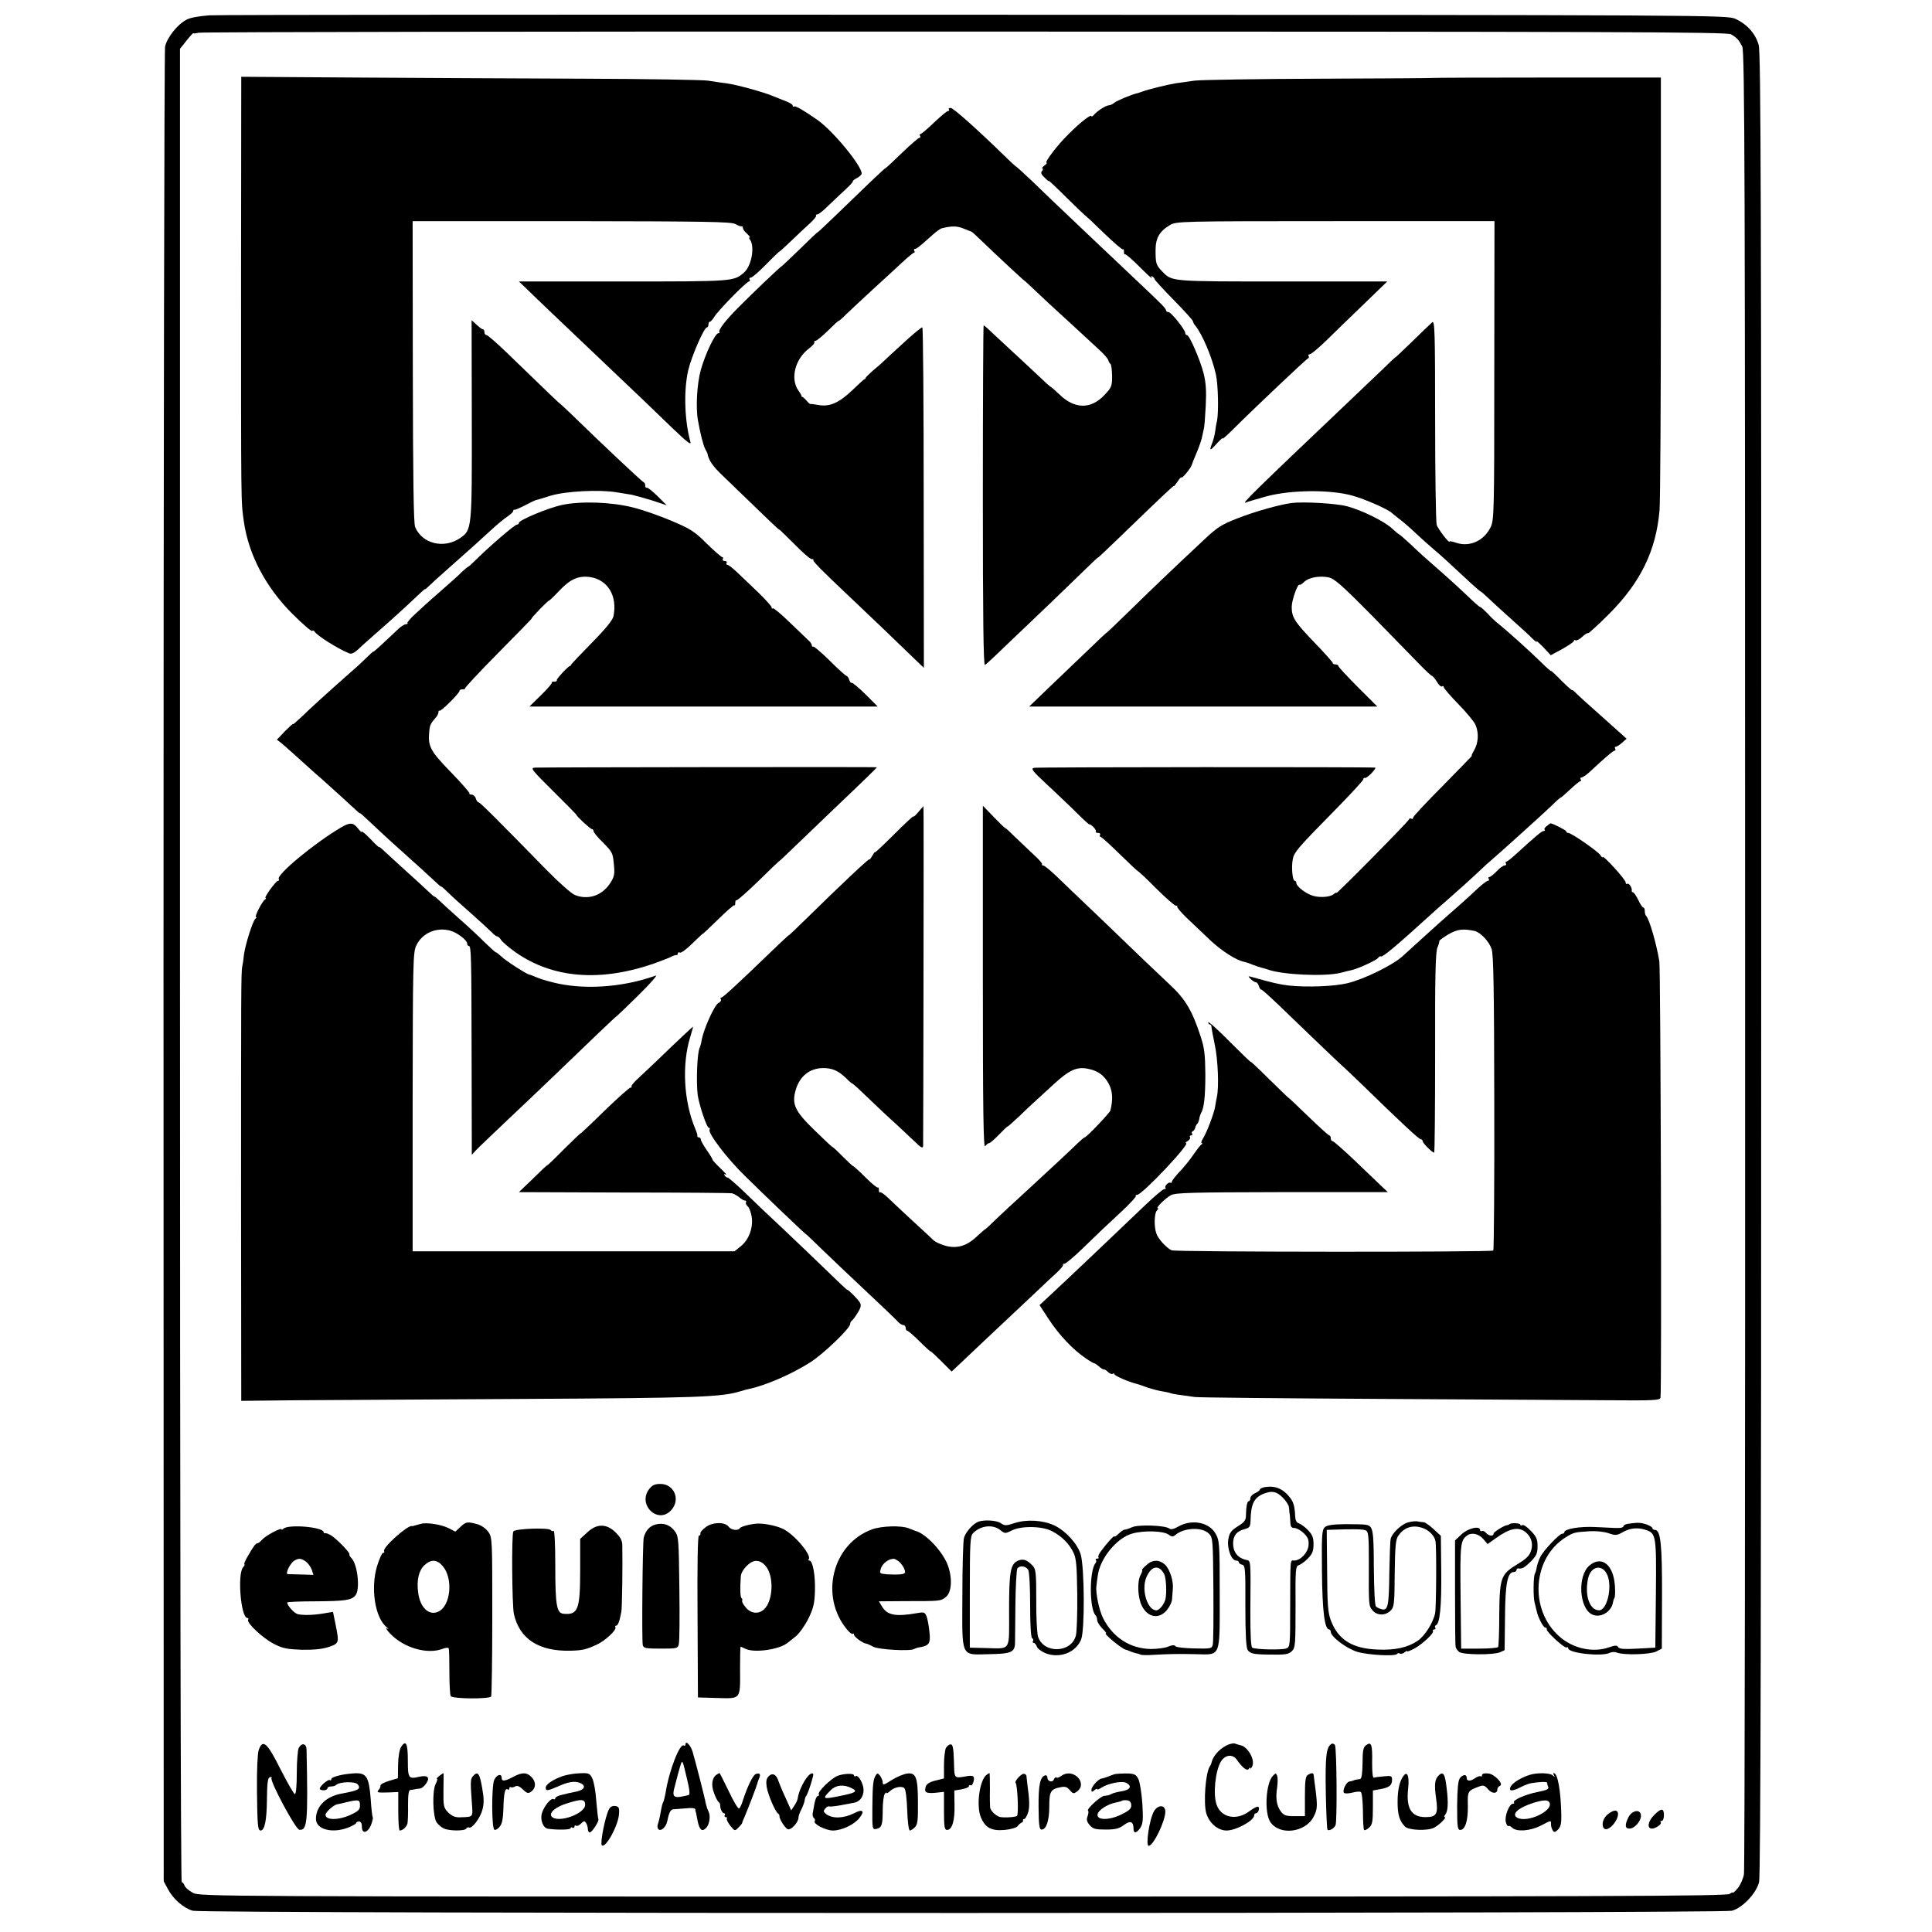
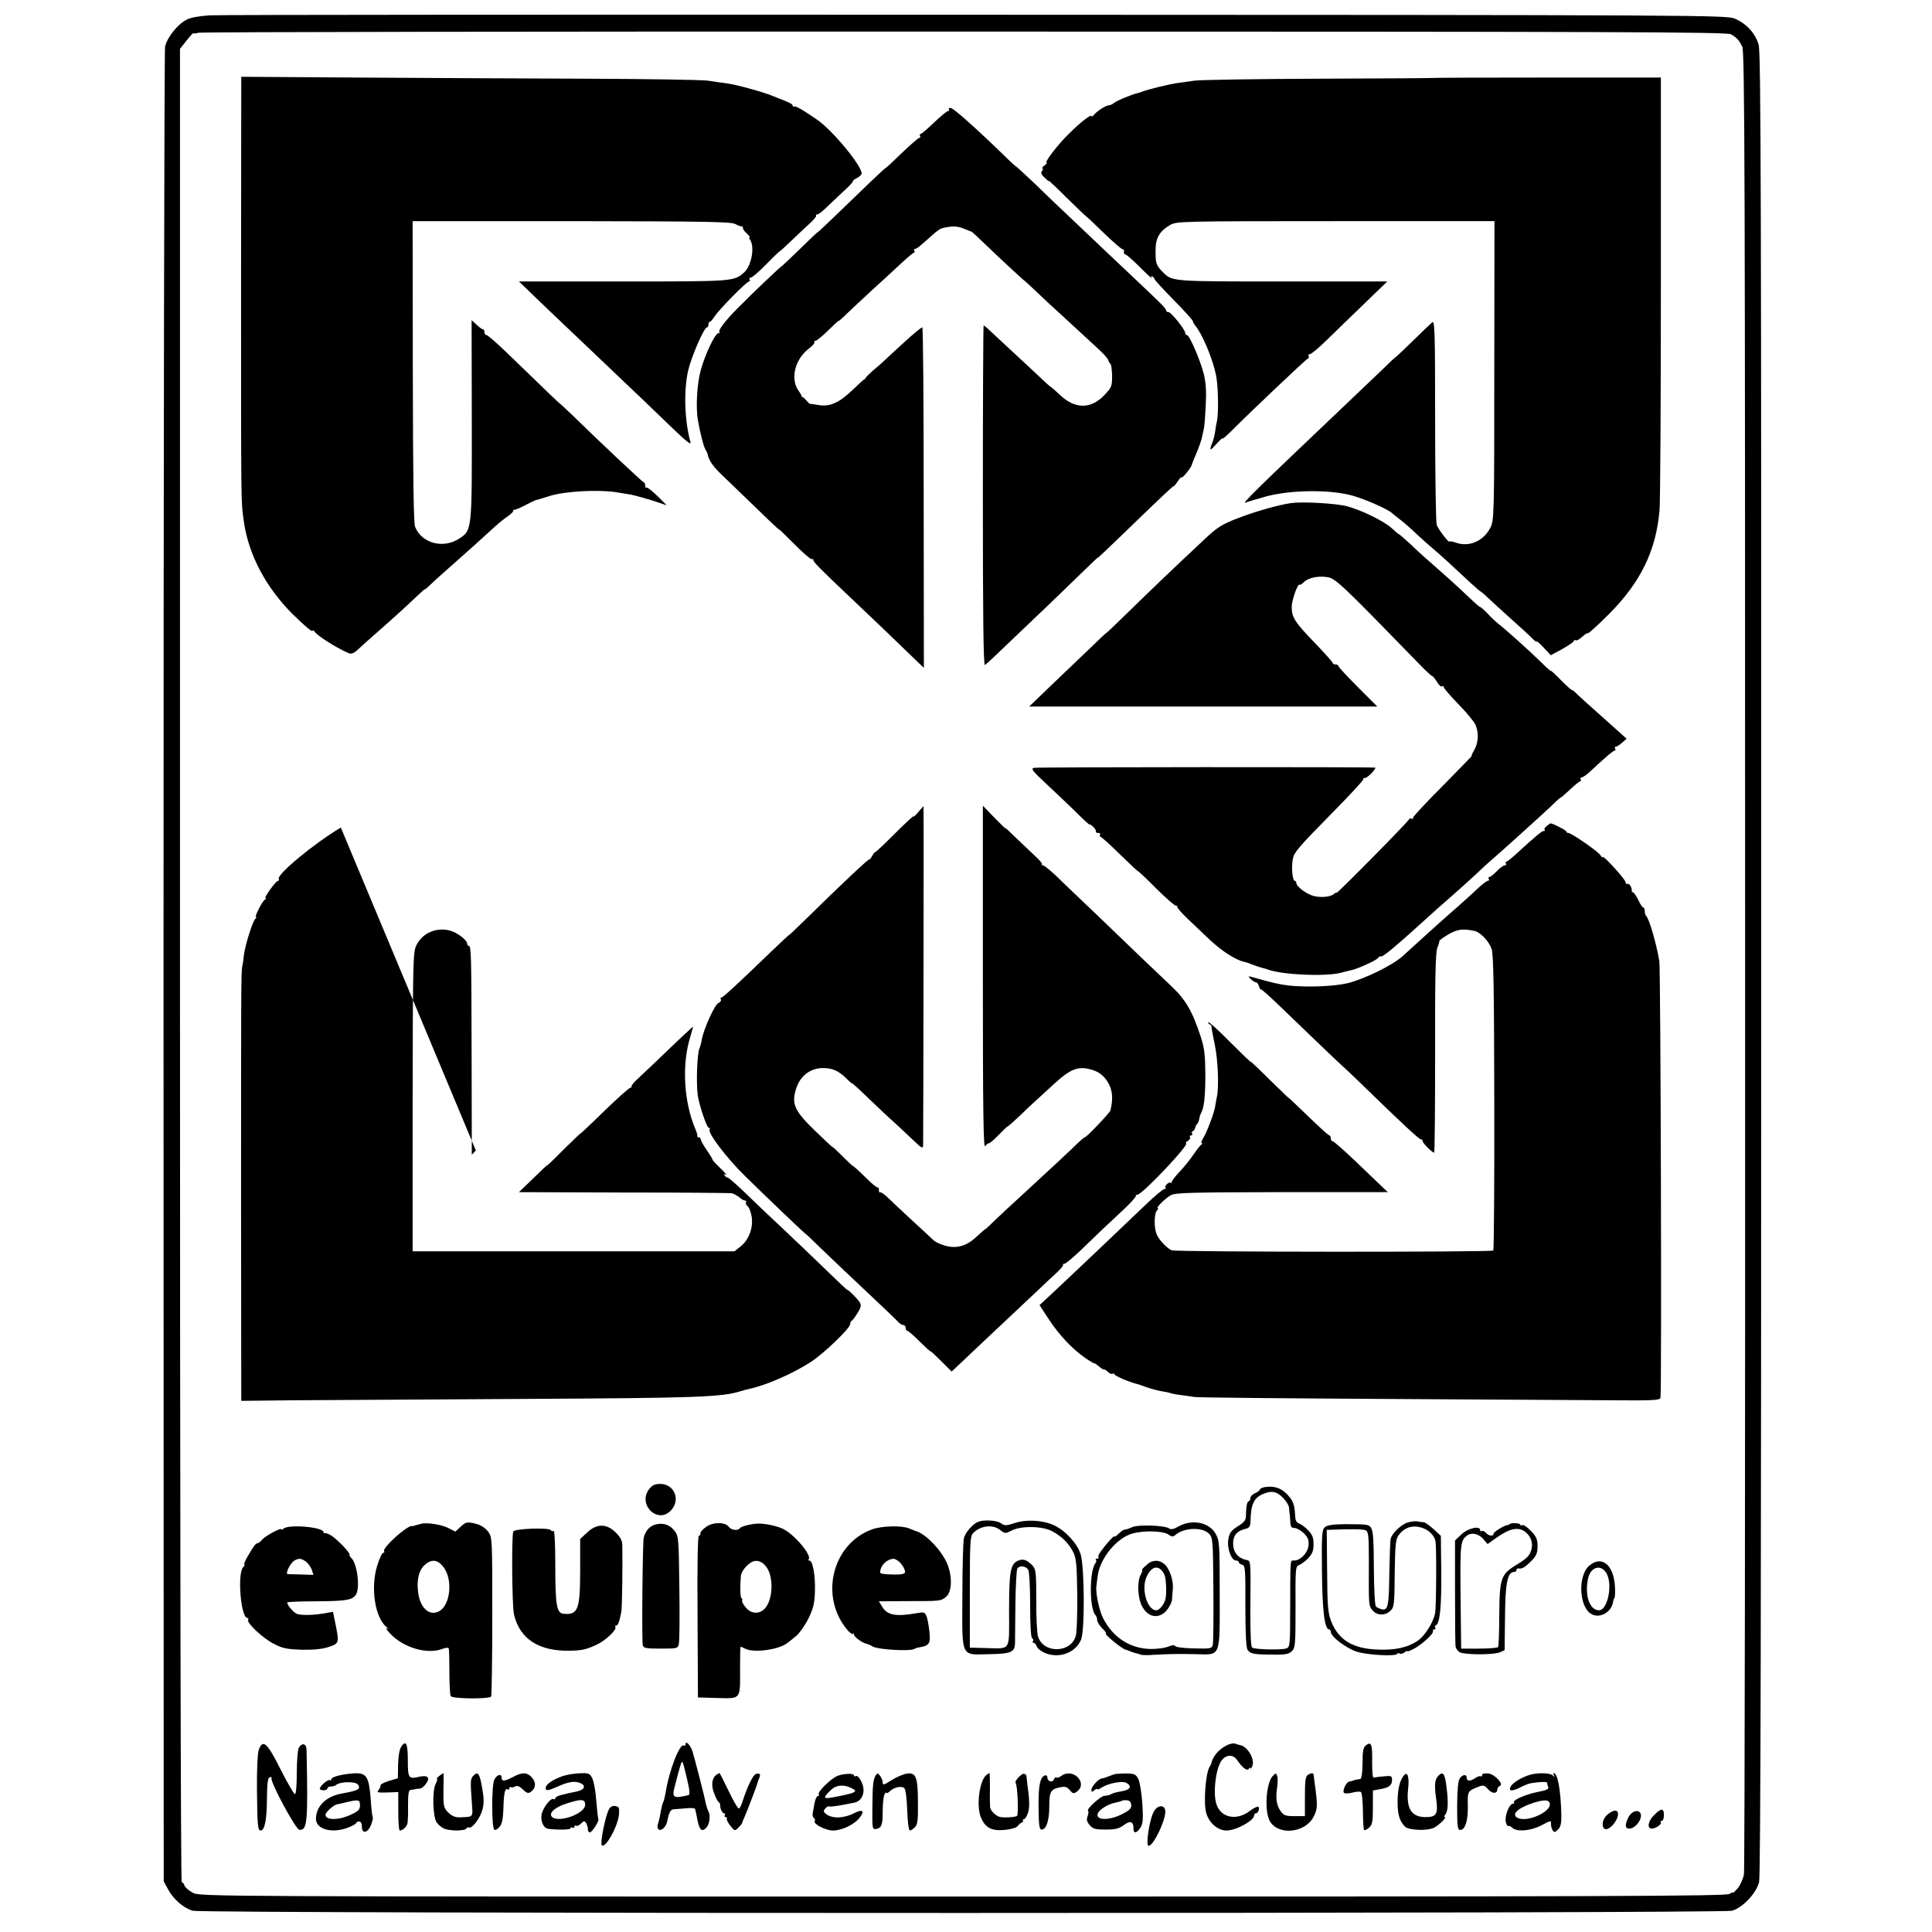
<svg xmlns="http://www.w3.org/2000/svg" version="1.0" width="1009pt" height="1009pt" viewBox="0 0 1009 1009" preserveAspectRatio="xMidYMid meet">
  <g transform="translate(0,1009) scale(0.1,-0.1)" fill="#000000" stroke="none">
    <path d="M1095 10010 c-56 -4 -102 -12 -121 -23 -48 -25 -102 -94 -112 -141 -4 -23 -8 -2187 -8 -4811 l1 -4770 22 -41 c28 -53 83 -100 130 -113 55 -16 7983 -15 8038 0 56 15 128 92 142 150 8 31 11 1464 11 4794 1 4023 -2 4758 -13 4800 -17 60 -62 110 -123 137 -43 19 -115 20 -3960 21 -2155 1 -3957 0 -4007 -3z m7945 -99 c31 -18 41 -29 59 -64 13 -24 15 -670 15 -4765 1 -2605 -2 -4757 -6 -4780 -4 -24 -19 -57 -33 -74 -14 -16 -25 -26 -25 -23 0 4 -7 1 -17 -6 -13 -12 -639 -14 -4003 -14 -3954 0 -3987 0 -4023 20 -21 11 -40 28 -43 37 -3 10 -10 18 -15 18 -5 0 -9 1848 -9 4788 l0 4787 35 44 c19 24 35 41 35 38 0 -3 12 -2 27 2 14 4 1815 7 4002 6 3385 0 3980 -2 4001 -14z" />
    <path d="M1259 8677 c0 -1261 -1 -1198 15 -1314 25 -171 114 -340 254 -480 52 -51 97 -91 102 -88 5 3 10 2 12 -2 8 -19 118 -89 181 -115 12 -5 26 1 47 20 15 15 57 52 91 82 88 77 166 148 216 196 24 23 43 40 43 37 0 -2 10 6 23 19 13 13 56 52 97 88 130 115 162 144 223 200 32 30 72 63 88 73 16 11 29 23 29 28 0 5 3 8 8 7 4 -1 27 9 52 22 25 13 50 25 55 27 6 1 42 12 80 24 80 24 254 33 345 18 30 -5 66 -11 80 -13 14 -3 60 -16 104 -29 l78 -26 -48 48 c-27 26 -52 46 -56 44 -5 -2 -8 2 -8 11 0 8 -4 16 -9 18 -9 3 -234 215 -373 351 -33 31 -60 57 -61 57 -3 0 -56 51 -279 267 -53 51 -101 93 -107 93 -6 0 -11 7 -11 15 0 8 -3 15 -8 15 -4 0 -19 11 -33 24 l-26 24 1 -517 c1 -573 1 -579 -61 -621 -84 -58 -199 -30 -235 58 -8 19 -11 255 -12 812 l-1 785 830 0 c698 -1 834 -3 855 -15 14 -8 28 -13 33 -12 4 1 7 -3 7 -9 0 -7 10 -20 22 -30 11 -11 18 -19 13 -19 -4 0 -3 -6 2 -12 26 -36 8 -137 -31 -171 -54 -47 -52 -47 -631 -47 l-545 0 44 -42 c59 -58 170 -163 356 -340 246 -234 299 -284 404 -386 71 -68 97 -89 92 -71 -31 112 -36 268 -12 374 17 73 83 225 98 225 4 0 8 7 8 15 0 8 3 15 8 15 4 0 14 12 23 26 20 33 168 184 181 184 5 0 6 5 3 10 -3 6 -1 10 6 10 7 0 43 31 81 70 37 38 68 67 68 66 0 -2 27 22 59 53 32 31 77 73 99 93 22 20 38 39 34 42 -3 3 0 6 6 6 7 0 31 19 55 43 24 23 64 61 89 84 25 23 44 43 42 46 -2 2 7 10 21 17 14 7 25 18 25 24 0 41 -149 222 -230 279 -73 51 -115 75 -122 71 -4 -3 -8 -1 -8 4 0 8 -17 17 -70 37 -3 1 -18 7 -35 14 -50 21 -190 59 -236 65 -24 3 -71 10 -103 15 -33 4 -321 9 -640 10 -320 1 -854 4 -1188 6 l-608 4 -1 -1012z" />
    <path d="M7486 9683 c-1 -1 -267 -3 -591 -4 -325 -1 -619 -6 -655 -10 -36 -5 -81 -11 -100 -14 -39 -6 -148 -33 -170 -42 -8 -3 -21 -7 -27 -9 -30 -6 -109 -39 -124 -51 -8 -7 -21 -13 -28 -13 -15 0 -62 -30 -78 -50 -7 -8 -13 -11 -13 -7 0 13 -56 -30 -118 -92 -57 -55 -130 -151 -116 -151 4 0 -1 -7 -12 -15 -10 -8 -15 -15 -10 -15 5 0 4 -6 -2 -13 -8 -9 -4 -19 16 -37 14 -14 23 -20 19 -14 -3 5 39 -34 93 -88 55 -54 101 -98 103 -98 1 0 44 -40 94 -89 51 -49 94 -86 97 -83 4 3 6 -3 6 -13 0 -10 2 -16 5 -13 3 3 38 -27 77 -66 39 -39 67 -65 63 -57 -5 9 -4 12 3 7 7 -4 12 -10 12 -14 0 -4 45 -53 100 -109 55 -56 100 -106 100 -110 0 -4 5 -15 12 -23 37 -45 88 -165 108 -255 12 -53 15 -197 6 -243 -4 -15 -8 -40 -10 -57 -2 -16 -9 -43 -15 -58 -17 -44 -13 -45 25 -2 21 22 33 33 29 25 -5 -8 19 12 52 45 107 107 385 370 394 373 5 2 7 8 3 13 -3 5 0 9 7 9 6 0 44 31 83 69 39 38 127 124 196 190 l125 121 -547 0 c-585 0 -576 -1 -627 51 -33 34 -36 42 -36 111 0 65 20 100 76 133 33 19 54 20 864 20 l830 0 -1 -780 c0 -751 -1 -782 -20 -820 -35 -70 -109 -103 -178 -80 -20 7 -36 10 -36 7 0 -13 -61 66 -67 88 -4 14 -8 260 -8 547 0 462 -2 520 -15 510 -8 -7 -54 -51 -102 -98 -49 -47 -88 -85 -88 -83 0 1 -28 -24 -62 -58 -35 -33 -130 -124 -212 -202 -459 -436 -534 -510 -511 -501 11 5 61 19 110 33 128 34 334 36 450 3 67 -19 187 -72 205 -91 3 -3 21 -17 40 -32 19 -14 58 -48 86 -75 28 -26 70 -64 93 -83 39 -33 72 -63 193 -176 26 -24 50 -44 52 -44 2 0 19 -15 38 -33 18 -17 71 -66 117 -107 46 -41 98 -88 114 -105 17 -16 27 -23 22 -15 -5 8 10 -5 33 -28 l41 -44 61 33 c33 19 60 37 60 42 0 4 4 6 9 3 5 -3 20 5 34 18 14 13 28 22 31 19 2 -2 51 42 108 99 166 166 247 332 265 543 4 44 7 571 7 1170 l0 1090 -593 0 c-326 0 -594 -1 -595 -2z" />
    <path d="M4956 9519 c3 -5 1 -9 -5 -9 -6 0 -38 -27 -73 -60 -34 -33 -66 -60 -71 -60 -4 0 -5 -4 -2 -10 3 -5 2 -10 -4 -10 -5 0 -45 -35 -89 -77 -44 -43 -83 -79 -86 -80 -7 -2 -113 -104 -273 -259 -46 -44 -83 -79 -83 -77 0 2 -41 -37 -91 -86 -50 -49 -93 -89 -95 -90 -5 0 -158 -146 -232 -221 -61 -61 -103 -116 -95 -124 3 -3 1 -6 -5 -6 -17 0 -68 -107 -92 -192 -20 -71 -27 -197 -15 -263 12 -69 28 -131 38 -150 6 -11 12 -22 12 -25 6 -33 27 -65 79 -114 247 -239 296 -286 296 -282 0 2 35 -32 78 -75 42 -43 83 -79 91 -79 8 0 12 -2 9 -5 -5 -5 37 -48 181 -184 121 -114 253 -241 321 -307 l75 -72 -1 886 c0 488 -3 889 -7 892 -3 3 -49 -35 -103 -85 -54 -49 -102 -94 -108 -100 -6 -5 -28 -25 -49 -42 -20 -18 -37 -35 -37 -38 0 -3 -2 -5 -5 -5 -2 0 -32 -27 -65 -59 -69 -66 -119 -87 -177 -76 -21 4 -39 6 -41 5 -2 -1 -12 8 -21 19 -10 11 -20 20 -22 18 -2 -1 -3 0 -2 2 1 2 -6 16 -17 31 -44 62 -18 165 55 220 18 14 31 28 28 33 -2 4 0 7 6 7 6 0 35 24 66 54 30 30 55 53 55 50 0 -2 20 15 44 39 24 23 85 80 136 127 52 47 119 109 149 137 31 29 60 53 64 53 5 0 5 5 2 10 -3 6 -2 10 3 10 9 0 24 12 92 73 20 18 42 34 50 35 52 13 80 12 113 -2 21 -8 39 -16 41 -16 3 -1 29 -25 58 -53 69 -67 218 -205 218 -203 0 2 26 -23 58 -53 32 -31 100 -94 152 -141 51 -47 102 -94 114 -105 12 -11 42 -39 66 -61 25 -23 46 -47 48 -55 2 -8 7 -16 11 -19 5 -3 8 -31 9 -63 0 -55 -3 -61 -42 -102 -70 -73 -154 -72 -233 5 -23 22 -44 40 -46 40 -2 0 -29 24 -59 53 -30 28 -101 95 -158 147 -56 52 -109 101 -116 108 -7 6 -14 12 -17 12 -2 0 -4 -400 -4 -890 0 -637 3 -887 11 -883 6 4 49 43 95 88 195 185 330 315 413 396 48 47 85 82 82 77 -3 -5 48 43 113 106 239 231 283 272 283 267 0 -3 9 8 20 24 11 17 20 26 20 22 0 -12 51 50 54 65 2 7 12 33 23 58 11 25 24 61 29 80 4 19 9 42 11 50 3 8 7 62 10 120 4 80 1 121 -11 170 -19 73 -74 200 -87 200 -5 0 -9 5 -9 11 0 17 -73 108 -87 109 -7 0 -13 4 -13 8 0 11 -17 28 -159 162 -67 63 -150 142 -185 175 -35 33 -105 100 -157 149 -52 49 -136 129 -186 178 -51 48 -94 88 -96 88 -2 0 -33 28 -68 63 -137 133 -258 241 -273 243 -9 1 -14 -2 -10 -7z" />
-     <path d="M2936 7453 c-72 -15 -226 -79 -226 -94 0 -5 -5 -9 -11 -9 -11 0 -146 -116 -217 -187 -18 -18 -35 -33 -37 -33 -2 0 -17 -12 -33 -27 -15 -16 -59 -55 -97 -88 -38 -33 -76 -67 -85 -75 -9 -8 -37 -34 -62 -57 -25 -23 -43 -44 -40 -47 3 -3 -1 -6 -8 -6 -7 0 -25 -11 -39 -24 -84 -80 -131 -123 -131 -119 0 2 -15 -11 -33 -29 -18 -18 -53 -51 -78 -72 -148 -131 -219 -196 -261 -237 -27 -25 -48 -44 -48 -41 0 4 -19 -14 -42 -37 l-42 -44 25 -19 c13 -11 58 -51 100 -89 41 -37 86 -78 100 -89 31 -27 178 -161 196 -178 7 -7 13 -11 13 -9 0 2 21 -16 48 -42 26 -25 73 -68 103 -96 143 -128 224 -202 245 -222 13 -13 25 -23 28 -23 3 0 20 -15 38 -33 18 -18 71 -66 118 -107 46 -41 94 -85 106 -97 12 -13 25 -23 30 -23 5 0 15 -9 21 -19 7 -11 40 -39 75 -64 194 -136 439 -156 718 -61 41 15 84 31 95 37 11 6 23 10 28 9 4 -1 7 3 7 9 0 5 5 7 11 4 5 -4 35 18 65 48 30 29 54 52 54 50 0 -2 36 32 80 75 44 43 82 77 85 74 3 -3 5 3 5 13 0 10 3 16 6 13 3 -3 53 41 112 98 58 57 107 104 108 104 2 0 31 27 66 61 35 34 134 129 222 213 158 150 226 217 226 219 0 2 -1733 0 -1784 -2 -28 -1 -23 -8 92 -122 67 -66 122 -122 122 -124 0 -7 73 -75 81 -75 5 0 9 -5 9 -11 0 -6 21 -32 48 -58 52 -53 53 -55 59 -126 4 -42 0 -57 -22 -90 -42 -63 -115 -87 -183 -59 -18 7 -85 67 -148 131 -259 265 -347 353 -355 353 -4 0 -11 9 -14 20 -3 11 -14 20 -22 20 -9 0 -14 3 -11 6 3 3 -41 53 -97 111 -109 112 -121 135 -113 215 3 32 8 41 36 73 6 7 12 19 12 26 0 7 2 10 5 7 7 -6 105 92 105 104 0 5 7 8 17 8 9 0 14 2 12 5 -3 2 75 86 173 185 98 99 177 180 175 180 -3 0 16 21 42 48 25 26 47 46 49 46 2 -1 26 22 54 52 57 60 100 79 161 70 92 -15 142 -98 121 -204 -4 -20 -40 -65 -113 -139 -58 -59 -107 -111 -109 -115 -1 -5 -3 -7 -4 -6 -6 4 -73 -68 -70 -74 2 -5 -5 -8 -14 -8 -10 0 -15 -2 -12 -5 3 -3 -22 -32 -56 -65 l-61 -60 910 0 909 0 -64 64 c-36 35 -68 62 -72 60 -4 -3 -9 5 -13 16 -3 11 -10 20 -14 20 -4 0 -43 35 -86 78 -43 42 -82 76 -87 75 -4 -2 -8 1 -8 6 0 5 -6 16 -14 23 -7 7 -52 50 -99 95 -46 45 -87 79 -91 76 -3 -4 -6 -1 -6 5 0 5 -30 39 -66 74 -37 35 -86 82 -111 106 -24 23 -48 42 -54 42 -6 0 -7 5 -4 10 3 6 -1 10 -10 10 -9 0 -13 5 -10 10 3 6 2 10 -2 10 -5 0 -42 32 -82 71 -64 64 -85 77 -184 119 -62 26 -152 58 -202 70 -111 28 -270 34 -369 13z" />
    <path d="M6745 7463 c-65 -9 -190 -44 -282 -80 -85 -33 -106 -47 -176 -113 -163 -152 -294 -278 -399 -381 -59 -58 -108 -104 -108 -103 0 2 -42 -37 -92 -86 -51 -49 -142 -136 -203 -194 l-110 -106 909 0 909 0 -101 101 c-56 56 -102 106 -102 110 0 5 -7 9 -15 9 -8 0 -15 3 -15 8 0 4 -42 51 -93 104 -106 110 -121 134 -121 188 0 36 32 125 41 116 3 -2 13 4 23 14 24 24 79 34 127 25 31 -6 67 -37 231 -203 106 -108 218 -223 248 -254 31 -32 59 -58 63 -58 3 0 15 -14 25 -30 9 -17 22 -28 27 -25 5 4 9 2 9 -4 0 -5 34 -45 76 -88 42 -43 83 -92 90 -109 18 -42 15 -93 -7 -132 -11 -18 -16 -31 -12 -29 5 3 -63 -66 -149 -154 -87 -87 -158 -163 -158 -169 0 -6 -4 -9 -9 -6 -5 4 -11 2 -13 -4 -4 -12 -378 -391 -378 -383 0 3 -7 0 -15 -7 -21 -17 -84 -20 -120 -4 -36 15 -75 47 -75 63 0 6 -4 11 -8 11 -12 0 -19 72 -10 115 6 33 29 60 202 236 92 93 166 173 166 179 0 6 3 9 8 7 4 -2 19 9 34 24 15 16 24 29 20 30 -30 4 -1766 3 -1782 -1 -18 -4 -8 -17 71 -90 50 -47 120 -113 155 -148 35 -35 64 -61 64 -58 0 3 8 -2 18 -11 11 -10 17 -21 15 -25 -2 -5 3 -8 12 -8 9 0 13 -4 10 -10 -3 -5 -2 -10 2 -10 5 0 50 -41 100 -90 51 -50 94 -90 96 -90 3 0 46 -40 95 -90 50 -49 96 -90 103 -90 7 0 10 -2 7 -5 -3 -3 20 -30 51 -60 31 -29 85 -81 121 -115 61 -57 136 -105 177 -113 10 -2 31 -9 47 -16 16 -6 36 -13 45 -15 9 -2 23 -6 31 -9 76 -28 296 -38 380 -18 25 7 52 13 61 15 36 9 125 50 135 62 6 8 13 12 15 9 8 -7 84 57 263 220 6 6 49 44 96 85 47 41 109 97 139 125 29 27 58 55 65 60 67 58 280 250 328 296 26 26 48 45 48 43 0 -2 21 16 48 41 26 25 51 45 55 45 5 0 5 5 2 10 -3 6 -1 10 5 10 7 0 28 15 48 34 74 69 117 106 125 106 5 0 5 5 2 10 -3 6 -2 10 3 10 5 0 20 9 33 21 l24 21 -40 36 c-22 20 -74 66 -114 102 -41 36 -87 78 -103 93 -15 16 -28 26 -28 23 0 -3 -25 19 -55 49 -30 31 -55 54 -55 51 0 -3 -24 18 -53 47 -53 52 -178 165 -225 202 -14 11 -39 35 -55 53 -17 17 -33 32 -37 32 -4 0 -33 26 -66 58 -33 31 -90 84 -128 117 -103 90 -117 103 -173 156 -29 27 -55 49 -57 49 -2 0 -18 13 -36 30 -41 38 -157 95 -235 116 -57 15 -227 25 -290 17z" />
    <path d="M4796 5849 c-14 -17 -26 -27 -26 -23 0 4 -45 -38 -100 -93 -55 -55 -100 -97 -100 -94 -1 3 -7 -5 -15 -19 -8 -14 -14 -22 -15 -18 0 7 -148 -132 -322 -303 -54 -53 -98 -95 -98 -93 0 2 -46 -41 -102 -95 -171 -165 -243 -231 -251 -231 -5 0 -6 -4 -2 -9 3 -6 -3 -15 -14 -20 -20 -11 -76 -135 -86 -191 -3 -18 -8 -36 -10 -40 -14 -22 -20 -181 -11 -250 8 -53 47 -170 58 -170 5 0 7 -4 4 -9 -11 -17 89 -149 183 -241 118 -116 321 -310 321 -306 0 1 40 -37 88 -84 49 -47 153 -146 232 -220 79 -74 151 -143 159 -152 8 -10 21 -18 28 -18 7 0 13 -7 13 -15 0 -8 4 -15 8 -15 5 0 34 -25 65 -56 31 -31 57 -54 57 -52 0 3 25 -20 55 -50 l55 -55 68 64 c37 35 94 89 127 120 157 147 241 227 270 254 17 17 52 49 77 72 25 23 43 44 40 47 -3 3 0 6 7 6 7 0 47 34 89 74 42 41 93 90 112 108 20 18 67 63 107 100 39 37 68 69 65 72 -3 3 0 6 7 6 26 0 280 269 255 270 -5 0 -1 5 9 11 9 6 15 14 12 20 -4 5 -1 9 5 9 6 0 9 4 6 9 -4 5 -2 11 3 13 5 1 11 10 13 18 2 8 6 17 10 20 4 3 9 15 11 25 1 11 6 25 9 31 16 25 23 86 23 204 -1 103 -5 137 -24 195 -44 135 -79 195 -157 268 -40 38 -101 96 -137 130 -35 34 -141 136 -236 227 -96 91 -198 189 -228 218 -30 28 -59 52 -65 52 -6 0 -9 3 -6 6 3 3 -14 24 -40 47 -25 23 -69 66 -99 94 -29 29 -53 51 -53 48 0 -2 -26 23 -58 56 l-59 61 0 -898 c0 -702 3 -893 12 -880 7 9 16 16 21 16 5 0 28 20 52 45 23 24 44 44 45 42 1 -1 29 24 62 55 33 32 71 68 85 80 14 13 57 52 97 89 79 72 118 89 176 77 53 -11 85 -35 109 -81 19 -38 21 -80 7 -137 -4 -13 -125 -140 -134 -140 -3 0 -17 -12 -33 -27 -41 -40 -162 -153 -282 -263 -57 -52 -126 -116 -153 -142 -27 -27 -50 -48 -52 -48 -2 0 -22 -18 -45 -39 -53 -50 -106 -64 -166 -46 -24 7 -49 19 -57 26 -8 8 -58 55 -112 104 -54 50 -112 104 -130 122 -18 17 -36 29 -39 26 -3 -4 -6 2 -6 12 0 10 -2 16 -5 13 -4 -3 -33 21 -65 53 -33 33 -62 59 -65 59 -2 0 -27 23 -54 50 -27 28 -51 50 -54 50 -2 0 -44 39 -94 88 -103 100 -119 136 -97 211 21 71 73 112 142 113 49 0 80 -14 120 -52 17 -18 32 -30 32 -28 0 2 31 -25 68 -61 38 -36 99 -95 138 -130 38 -34 90 -84 117 -109 38 -37 47 -42 48 -26 1 40 4 1774 2 1774 0 0 -13 -14 -27 -31z" />
-     <path d="M1780 5768 c-140 -83 -338 -247 -324 -269 3 -5 1 -9 -4 -9 -11 0 -76 -90 -65 -90 4 0 3 -4 -3 -8 -15 -9 -57 -92 -47 -92 5 0 3 -4 -3 -8 -13 -9 -53 -135 -60 -188 -2 -22 -6 -50 -9 -62 -6 -33 -6 -132 -6 -1262 l1 -1006 273 3 c149 1 688 4 1197 7 912 5 1040 9 1140 41 10 3 27 8 37 10 92 19 229 79 326 141 71 46 207 177 207 199 0 7 4 15 8 17 4 2 18 20 30 40 18 28 21 42 13 55 -10 18 -62 69 -66 67 -2 -1 -50 44 -107 100 -57 55 -159 153 -226 216 -68 63 -159 150 -203 193 -44 42 -84 77 -89 77 -5 0 -12 5 -16 12 -5 7 -2 8 7 3 8 -4 -5 11 -29 34 -23 22 -41 42 -40 43 1 2 -12 24 -30 50 -18 26 -32 51 -32 57 0 6 -5 11 -10 11 -6 0 -9 3 -8 8 1 4 -4 21 -11 37 -60 142 -71 335 -26 480 8 28 15 51 15 53 0 3 -77 -69 -195 -183 -23 -22 -62 -59 -87 -82 -26 -23 -43 -44 -40 -47 3 -3 0 -6 -5 -6 -6 0 -68 -55 -137 -122 -69 -68 -126 -121 -126 -119 0 2 -38 -35 -85 -81 -46 -47 -86 -85 -87 -84 -2 1 -36 -31 -75 -70 l-73 -70 548 -2 c301 0 555 -2 565 -4 10 -3 27 -12 38 -21 10 -9 24 -17 30 -17 5 0 8 -4 5 -9 -3 -5 1 -14 9 -21 8 -6 17 -32 21 -56 8 -57 -15 -120 -59 -154 l-31 -25 -841 0 -840 0 0 780 c1 732 2 782 19 817 31 65 104 97 176 78 38 -10 90 -50 90 -69 0 -6 4 -11 8 -11 13 0 14 -45 15 -578 l1 -513 21 23 c12 13 89 86 170 163 157 148 316 301 472 451 51 49 95 90 96 89 1 0 52 49 112 108 61 60 101 106 90 102 -177 -63 -380 -76 -540 -35 -52 14 -55 15 -88 28 -16 7 -30 12 -32 12 -11 0 -124 72 -147 95 -16 14 -28 24 -28 21 0 -2 -26 21 -58 52 -32 32 -93 89 -137 127 -43 39 -89 80 -102 93 -13 13 -23 21 -23 19 0 -3 -17 12 -38 32 -21 20 -73 68 -116 106 -43 39 -91 83 -107 98 -16 16 -29 26 -29 23 0 -3 -20 15 -45 42 -25 26 -45 43 -45 38 0 -5 -9 3 -21 18 -24 31 -42 32 -89 4z" />
+     <path d="M1780 5768 c-140 -83 -338 -247 -324 -269 3 -5 1 -9 -4 -9 -11 0 -76 -90 -65 -90 4 0 3 -4 -3 -8 -15 -9 -57 -92 -47 -92 5 0 3 -4 -3 -8 -13 -9 -53 -135 -60 -188 -2 -22 -6 -50 -9 -62 -6 -33 -6 -132 -6 -1262 l1 -1006 273 3 c149 1 688 4 1197 7 912 5 1040 9 1140 41 10 3 27 8 37 10 92 19 229 79 326 141 71 46 207 177 207 199 0 7 4 15 8 17 4 2 18 20 30 40 18 28 21 42 13 55 -10 18 -62 69 -66 67 -2 -1 -50 44 -107 100 -57 55 -159 153 -226 216 -68 63 -159 150 -203 193 -44 42 -84 77 -89 77 -5 0 -12 5 -16 12 -5 7 -2 8 7 3 8 -4 -5 11 -29 34 -23 22 -41 42 -40 43 1 2 -12 24 -30 50 -18 26 -32 51 -32 57 0 6 -5 11 -10 11 -6 0 -9 3 -8 8 1 4 -4 21 -11 37 -60 142 -71 335 -26 480 8 28 15 51 15 53 0 3 -77 -69 -195 -183 -23 -22 -62 -59 -87 -82 -26 -23 -43 -44 -40 -47 3 -3 0 -6 -5 -6 -6 0 -68 -55 -137 -122 -69 -68 -126 -121 -126 -119 0 2 -38 -35 -85 -81 -46 -47 -86 -85 -87 -84 -2 1 -36 -31 -75 -70 l-73 -70 548 -2 c301 0 555 -2 565 -4 10 -3 27 -12 38 -21 10 -9 24 -17 30 -17 5 0 8 -4 5 -9 -3 -5 1 -14 9 -21 8 -6 17 -32 21 -56 8 -57 -15 -120 -59 -154 l-31 -25 -841 0 -840 0 0 780 c1 732 2 782 19 817 31 65 104 97 176 78 38 -10 90 -50 90 -69 0 -6 4 -11 8 -11 13 0 14 -45 15 -578 l1 -513 21 23 z" />
    <path d="M8078 5776 c-10 -7 -15 -16 -11 -19 3 -4 1 -7 -5 -7 -10 0 -40 -25 -146 -122 -23 -21 -45 -38 -49 -38 -5 0 -5 -4 -2 -10 3 -5 0 -10 -7 -10 -7 0 -26 -13 -41 -30 -16 -16 -33 -30 -38 -30 -6 0 -7 -4 -4 -10 3 -5 2 -10 -4 -10 -6 0 -28 -17 -50 -37 -22 -21 -68 -63 -102 -93 -83 -73 -122 -107 -194 -173 -33 -30 -78 -71 -100 -91 -52 -47 -201 -120 -288 -141 -71 -17 -212 -22 -307 -12 -48 6 -85 14 -190 44 -23 6 -24 6 -8 -10 9 -9 21 -17 27 -17 5 0 13 -9 16 -21 4 -11 9 -19 11 -17 2 3 43 -34 92 -81 167 -161 334 -321 336 -321 1 0 45 -42 97 -92 204 -199 300 -288 309 -288 6 0 10 -5 10 -10 0 -10 49 -59 60 -60 3 0 5 234 5 520 -1 395 2 528 12 551 7 16 11 32 10 35 -1 2 20 18 47 34 47 27 76 31 137 18 31 -7 76 -55 89 -94 10 -30 13 -204 14 -802 1 -420 -2 -768 -5 -773 -5 -9 -1651 -8 -1679 1 -23 8 -70 57 -80 86 -14 35 -12 108 2 122 7 7 9 12 5 12 -14 0 39 52 68 68 26 13 101 15 582 16 l551 0 -37 35 c-21 20 -83 80 -140 134 -56 53 -106 97 -111 97 -6 0 -10 7 -10 15 0 8 -3 15 -7 15 -5 0 -54 45 -110 99 -57 55 -103 99 -103 97 0 -1 -46 43 -102 98 -56 56 -99 96 -95 90 4 -7 -45 40 -108 103 -63 64 -115 111 -115 104 0 -6 4 -11 8 -11 5 0 9 -6 9 -12 0 -7 8 -49 17 -93 17 -78 23 -224 11 -275 -3 -14 -7 -36 -9 -50 -5 -33 -45 -139 -64 -167 -8 -13 -10 -23 -6 -23 5 0 4 -4 -2 -8 -6 -4 -24 -27 -41 -52 -17 -25 -49 -65 -72 -89 -23 -24 -41 -48 -41 -53 0 -5 -3 -7 -7 -5 -10 6 -34 -19 -26 -27 4 -3 1 -6 -6 -6 -7 0 -51 -37 -98 -82 -140 -134 -384 -366 -501 -475 l-53 -49 49 -75 c55 -83 123 -155 191 -202 25 -17 46 -29 46 -27 0 2 10 -5 23 -15 12 -11 25 -19 28 -17 2 1 12 -4 20 -13 9 -8 20 -13 25 -10 5 4 9 2 9 -2 0 -8 77 -41 115 -50 6 -1 29 -9 53 -18 24 -8 60 -18 80 -21 20 -3 40 -8 43 -9 3 -2 25 -7 50 -10 24 -3 60 -8 79 -11 19 -3 458 -7 975 -10 517 -3 1056 -6 1197 -7 223 -2 257 0 260 13 7 31 1 2237 -6 2280 -16 95 -52 219 -69 237 -4 3 -7 15 -7 25 0 10 -3 18 -7 18 -5 0 -17 18 -27 40 -11 22 -23 40 -28 40 -4 0 -7 3 -6 8 3 14 -14 42 -23 36 -5 -3 -9 1 -9 8 0 15 -120 146 -120 132 0 -5 -5 -1 -11 9 -11 19 -152 117 -169 117 -5 0 -10 3 -10 8 0 6 -73 43 -83 42 -1 0 -10 -7 -19 -14z" />
    <path d="M3391 2314 c-65 -83 48 -189 116 -109 48 55 13 135 -58 135 -29 0 -42 -6 -58 -26z" />
    <path d="M6603 2323 c-13 -3 -23 -8 -23 -12 0 -4 -11 -13 -25 -19 -14 -6 -25 -18 -25 -27 0 -8 -4 -15 -8 -15 -9 0 -14 -29 -15 -75 0 -24 -8 -35 -42 -56 -36 -23 -44 -34 -50 -68 -8 -47 16 -111 40 -111 8 0 15 -4 15 -9 0 -5 8 -11 18 -13 15 -4 17 -23 16 -217 0 -147 4 -217 12 -228 13 -19 31 -23 104 -24 96 -2 110 1 128 19 17 17 18 38 18 230 -1 200 0 213 18 218 10 4 32 19 47 35 23 24 29 39 29 74 0 35 -6 50 -29 74 -15 16 -37 31 -47 35 -13 4 -19 16 -20 38 -2 48 -8 71 -24 93 -38 50 -79 68 -137 58z m96 -54 c17 -17 32 -40 33 -52 1 -12 2 -29 4 -37 1 -8 2 -27 3 -42 1 -21 6 -28 21 -28 11 0 33 -12 49 -27 22 -22 27 -35 25 -63 -3 -39 -42 -80 -75 -80 -22 0 -20 21 -21 -258 0 -185 -1 -194 -20 -201 -24 -9 -162 -6 -178 4 -7 4 -10 66 -10 183 2 291 4 269 -25 276 -41 10 -65 41 -65 84 0 43 19 66 63 77 23 6 27 12 28 44 2 86 18 120 69 140 43 17 67 12 99 -20z" />
    <path d="M5110 2143 c-29 -11 -69 -56 -76 -87 -4 -17 -8 -152 -8 -300 -1 -330 -11 -308 142 -305 113 2 131 10 133 57 0 15 1 106 2 202 1 96 6 181 10 188 12 18 45 14 57 -7 6 -11 10 -90 10 -185 0 -101 4 -167 10 -171 6 -4 8 -11 5 -16 -4 -5 -2 -9 4 -9 5 0 12 -9 16 -19 3 -11 24 -26 45 -35 74 -29 158 3 186 71 20 47 18 377 -2 445 -17 56 -79 124 -139 152 -59 27 -143 32 -205 12 -46 -15 -53 -15 -73 -1 -21 15 -86 19 -117 8z m113 -43 c25 -20 27 -20 59 -4 49 26 161 25 213 -3 51 -27 88 -64 111 -111 15 -31 18 -68 20 -217 1 -99 -2 -196 -7 -216 -23 -93 -169 -97 -198 -6 -5 18 -10 103 -9 190 0 140 -2 161 -18 179 -30 32 -50 39 -78 27 -39 -18 -46 -57 -46 -260 0 -218 13 -199 -125 -196 l-80 2 0 291 c0 259 2 292 17 307 39 40 102 47 141 17z" />
    <path d="M7353 2139 c-35 -10 -84 -57 -90 -86 -3 -10 -5 -88 -7 -173 -2 -176 -7 -201 -38 -195 -12 3 -26 9 -32 15 -6 6 -10 87 -11 205 -1 200 -4 215 -42 222 -10 2 -58 3 -108 3 -65 -1 -94 -5 -106 -16 -15 -13 -17 -41 -15 -232 2 -208 14 -302 38 -302 4 0 8 -6 8 -12 0 -26 83 -88 139 -105 58 -17 199 -24 207 -11 3 5 10 6 15 2 5 -3 16 0 24 6 8 7 15 10 15 6 0 -3 17 4 38 15 45 26 102 80 96 91 -3 4 0 8 6 8 6 0 9 4 6 9 -4 5 -2 11 3 13 21 7 30 101 28 280 l-2 187 -39 36 c-21 19 -44 35 -50 35 -6 0 -20 2 -31 4 -11 3 -34 0 -52 -5z m82 -31 c31 -12 58 -41 62 -68 6 -31 4 -346 -2 -375 -10 -50 -54 -119 -91 -144 -51 -35 -117 -50 -209 -46 -132 5 -206 51 -244 151 -16 42 -19 81 -20 262 l-2 212 28 1 c109 4 160 3 175 -3 15 -7 17 -27 17 -166 -1 -228 -1 -228 19 -252 23 -28 67 -29 94 -2 19 18 21 34 22 194 2 145 5 178 19 198 31 45 79 59 132 38z" />
    <path d="M2200 2132 c-8 -2 -22 -6 -30 -8 -8 -3 -16 -5 -18 -4 -22 7 -157 -114 -146 -131 3 -5 1 -9 -5 -9 -6 0 -20 -31 -32 -70 -34 -114 -11 -268 50 -318 12 -10 13 -12 1 -6 -8 4 0 -9 18 -28 70 -74 194 -110 274 -79 15 6 29 7 31 3 3 -4 4 -59 4 -123 0 -64 3 -121 7 -127 9 -15 202 -16 211 -2 3 6 6 195 6 420 0 401 0 411 -21 440 -12 17 -36 34 -58 40 -52 14 -58 13 -88 -15 l-26 -24 -37 19 c-36 18 -113 30 -141 22z m113 -222 c54 -64 41 -205 -22 -236 -49 -25 -97 19 -107 98 -9 65 3 116 33 144 35 32 66 30 96 -6z" />
    <path d="M3423 2128 c-30 -8 -51 -31 -61 -68 -6 -21 -11 -541 -5 -562 4 -16 17 -18 93 -18 86 0 90 1 95 23 4 13 5 145 3 293 -3 251 -4 271 -23 296 -25 35 -61 47 -102 36z" />
    <path d="M3688 2116 c-18 -13 -32 -28 -30 -34 1 -7 -2 -12 -8 -12 -6 0 -9 -155 -7 -422 l2 -423 103 -3 c123 -3 118 -10 117 156 0 61 1 112 3 112 2 0 12 -5 23 -10 45 -24 177 -6 222 30 6 5 26 21 44 35 18 15 47 56 65 92 26 53 32 79 34 142 3 81 -11 161 -29 161 -6 0 -8 3 -4 6 19 19 -71 127 -131 158 -30 15 -85 28 -127 29 -32 1 -95 -14 -101 -24 -9 -15 -46 -10 -58 7 -19 26 -81 26 -118 0z m309 -203 c46 -49 42 -184 -7 -228 -29 -27 -70 -22 -96 11 -13 15 -21 31 -18 35 2 4 1 10 -3 12 -7 5 -9 47 -4 114 2 32 45 78 76 81 19 1 36 -6 52 -25z" />
    <path d="M6151 2116 c-20 -12 -36 -15 -44 -9 -21 17 -162 22 -195 7 -18 -8 -27 -11 -40 -13 -5 0 -18 -10 -30 -21 -12 -12 -22 -18 -22 -14 0 8 -41 -37 -70 -77 -11 -14 -17 -29 -13 -33 3 -3 0 -6 -7 -6 -7 0 -10 -3 -7 -7 4 -3 3 -11 -2 -17 -32 -39 -32 -237 0 -271 5 -5 9 -16 9 -26 0 -9 12 -28 26 -43 15 -14 24 -26 20 -26 -16 0 82 -81 104 -86 3 0 13 -4 22 -8 9 -4 22 -8 30 -10 7 -1 18 -4 23 -7 6 -3 33 -4 60 -2 87 5 137 6 228 4 135 -3 127 -24 127 312 0 268 -1 281 -22 318 -34 60 -126 77 -197 35z m162 -35 c21 -21 22 -29 24 -289 1 -147 0 -277 -3 -290 -5 -22 -8 -23 -97 -21 -51 1 -95 6 -99 12 -4 7 -17 6 -38 -3 -17 -7 -57 -12 -90 -12 -108 2 -198 60 -249 161 -20 39 -40 132 -35 167 1 11 4 35 7 54 11 91 100 199 181 221 59 17 161 14 188 -5 18 -13 24 -13 37 -2 45 38 139 42 174 7z" />
    <path d="M6011 1933 c-15 -6 -54 -43 -46 -43 3 0 -1 -12 -9 -27 -18 -35 -14 -119 8 -161 31 -60 89 -70 130 -21 14 17 27 43 27 57 1 15 3 38 4 52 5 41 -15 103 -40 128 -24 21 -46 26 -74 15z m69 -64 c10 -18 14 -95 7 -129 -6 -28 -32 -60 -48 -60 -46 0 -79 105 -53 170 26 63 67 71 94 19z" />
    <path d="M7883 2130 c-2 -3 -8 -5 -11 -5 -16 -1 -72 -36 -72 -45 0 -15 -26 -12 -40 5 -7 8 -16 12 -21 9 -5 -3 -9 0 -9 5 0 24 -61 11 -96 -21 l-35 -33 0 -270 c0 -148 1 -277 3 -285 1 -8 10 -20 18 -27 19 -16 180 -17 214 -2 l24 11 2 171 c1 176 13 237 46 237 8 0 14 5 14 10 0 5 3 9 8 9 21 -4 34 4 67 36 29 30 35 43 35 80 0 36 -6 50 -35 80 -19 20 -39 34 -45 30 -5 -3 -10 -3 -10 2 0 9 -48 11 -57 3z m85 -42 c30 -25 40 -61 28 -97 -8 -26 -26 -43 -71 -70 -87 -53 -93 -69 -95 -263 0 -89 -3 -165 -6 -170 -3 -4 -48 -8 -99 -8 l-94 0 -3 271 c-3 278 -1 295 36 321 23 16 59 7 82 -19 l23 -27 45 32 c71 51 117 60 154 30z" />
-     <path d="M8503 2132 c-13 -2 -23 -7 -23 -11 0 -4 -7 -9 -15 -10 -17 -2 -15 -2 -135 4 -80 4 -160 -10 -160 -27 0 -5 -5 -8 -11 -8 -15 0 -96 -85 -114 -120 -8 -15 -16 -39 -19 -53 -2 -15 -7 -31 -10 -36 -8 -12 -9 -120 -2 -148 3 -13 8 -33 11 -45 7 -35 35 -88 45 -88 6 0 9 -4 8 -9 -4 -12 93 -101 104 -95 4 3 8 1 8 -4 0 -26 176 -45 217 -24 10 5 27 6 38 1 36 -14 174 -10 205 6 l29 15 1 270 c1 274 -7 350 -37 350 -7 0 -13 4 -13 9 0 5 -15 14 -32 20 -32 10 -45 10 -95 3z m92 -32 c54 -18 56 -29 53 -335 l-3 -280 -93 -5 c-70 -4 -96 -2 -101 8 -6 10 -15 10 -47 -1 -84 -30 -190 -7 -262 58 -157 141 -138 409 36 517 41 25 45 26 123 31 33 2 75 -2 99 -10 37 -13 44 -12 73 4 39 23 79 27 122 13z" />
    <path d="M8301 1914 c-64 -54 -54 -225 15 -256 43 -20 100 14 108 64 1 7 4 18 8 23 3 6 4 34 2 62 -7 111 -69 161 -133 107z m94 -51 c26 -63 -2 -183 -44 -183 -50 1 -76 79 -57 167 15 66 76 76 101 16z" />
    <path d="M1480 2106 c-5 -5 -10 -7 -10 -3 0 11 -83 -33 -101 -54 -9 -11 -20 -19 -25 -19 -9 0 -21 -17 -55 -76 -10 -19 -16 -34 -13 -34 4 0 1 -7 -7 -16 -30 -36 -11 -264 23 -264 5 0 7 -4 4 -9 -10 -16 77 -97 134 -126 46 -24 69 -28 145 -31 63 -1 105 3 140 14 57 19 57 21 37 121 l-13 63 -47 -8 c-53 -9 -107 -11 -137 -4 -18 4 -55 45 -55 61 0 3 67 6 148 6 156 1 189 6 209 32 25 32 10 163 -22 194 -8 8 -12 17 -10 19 6 6 -63 78 -94 98 -13 8 -27 14 -32 13 -5 -2 -9 1 -9 5 0 27 -185 43 -210 18z m117 -171 c11 -8 25 -27 31 -42 l9 -28 -61 2 c-33 1 -66 2 -73 2 -15 1 12 57 35 71 23 13 34 12 59 -5z" />
    <path d="M3066 2086 l-36 -33 0 -160 c0 -210 -11 -238 -87 -231 -36 3 -43 46 -43 250 0 114 -4 187 -9 183 -5 -3 -12 -1 -15 4 -9 14 -186 8 -195 -7 -10 -16 -7 -387 3 -432 30 -130 130 -195 296 -191 63 2 80 6 135 31 45 20 107 78 99 92 -3 4 -1 8 4 8 9 0 18 23 27 73 4 16 7 245 5 346 0 24 -9 42 -34 67 -48 48 -100 48 -150 0z" />
    <path d="M4555 2103 c-208 -75 -277 -350 -130 -525 12 -15 26 -24 29 -21 3 4 6 2 6 -4 0 -11 44 -44 64 -47 6 -1 22 -8 36 -16 26 -15 194 -25 214 -12 6 3 19 8 29 9 50 8 58 21 51 81 -3 31 -10 68 -15 81 -9 21 -13 23 -52 16 -108 -19 -153 -11 -180 34 l-17 28 138 1 c186 0 184 0 211 21 33 25 36 105 8 174 -30 71 -114 159 -167 172 -3 1 -18 7 -33 13 -38 16 -142 13 -192 -5z m142 -170 c11 -10 23 -28 27 -40 6 -18 3 -22 -21 -25 -15 -2 -47 -1 -70 0 -40 4 -41 4 -32 32 9 25 38 48 65 49 6 1 20 -7 31 -16z" />
    <path d="M2095 967 c-9 -15 -15 -49 -16 -94 l-1 -70 -47 -14 c-25 -8 -45 -18 -44 -24 1 -5 -3 -16 -9 -22 -12 -15 -9 -16 55 -14 l47 2 0 -101 c0 -55 3 -100 8 -100 15 0 36 19 40 37 2 10 4 53 3 96 0 54 3 77 12 79 6 0 17 2 22 3 6 2 18 3 27 4 10 0 25 13 34 27 22 32 7 45 -40 34 -52 -12 -56 -6 -56 85 0 90 -10 110 -35 72z" />
    <path d="M3580 979 c0 -6 -4 -8 -9 -5 -21 13 -78 -135 -95 -248 -4 -21 -9 -42 -12 -47 -5 -8 -8 -22 -18 -77 -3 -12 -7 -31 -11 -41 -3 -11 -1 -22 6 -26 14 -9 38 15 44 44 9 46 17 61 33 62 9 0 38 3 65 5 29 3 47 1 48 -5 1 -6 2 -14 4 -18 1 -5 5 -25 9 -46 10 -45 23 -55 43 -34 19 18 25 64 13 87 -5 9 -11 28 -14 41 -6 35 -56 227 -69 271 -11 35 -37 61 -37 37z m9 -184 c13 -54 15 -78 7 -80 -6 -2 -26 -6 -43 -9 -33 -5 -41 5 -33 39 11 45 32 123 37 135 7 19 9 13 32 -85z" />
    <path d="M6405 974 c-41 -21 -72 -58 -79 -94 -1 -3 -4 -10 -8 -16 -22 -33 -33 -187 -19 -241 15 -53 60 -93 107 -93 49 0 144 52 144 79 0 6 4 11 9 11 12 0 22 28 12 34 -5 3 -26 -8 -47 -24 -67 -50 -148 -33 -171 37 -18 55 -6 173 23 223 22 36 62 41 84 9 29 -42 53 -60 62 -47 4 7 8 9 8 3 1 -5 5 0 11 13 13 35 -26 102 -65 108 -6 1 -18 5 -26 8 -8 3 -28 -1 -45 -10z" />
-     <path d="M6953 982 c-27 -17 -32 -66 -29 -252 2 -105 6 -193 9 -196 8 -8 35 7 42 24 9 23 6 401 -3 418 -4 7 -13 10 -19 6z" />
    <path d="M7135 976 c-15 -11 -19 -27 -19 -95 -1 -57 -5 -81 -13 -82 -15 -2 -31 -5 -38 -9 -3 -1 -10 -3 -17 -4 -17 -1 -39 -49 -29 -59 5 -5 24 -4 44 1 19 5 39 7 44 3 6 -3 10 -48 11 -99 0 -52 3 -96 6 -99 3 -4 15 2 26 12 17 15 20 31 20 106 l0 88 38 7 c47 8 62 20 62 49 0 20 -4 22 -42 18 -24 -2 -47 -5 -53 -7 -6 -2 -9 27 -9 78 2 96 -4 112 -31 92z" />
    <path d="M1351 950 c-6 -18 -10 -105 -9 -208 2 -182 4 -212 19 -212 21 0 32 52 33 159 1 88 4 115 15 119 8 3 12 1 9 -4 -9 -17 126 -268 145 -270 42 -5 46 37 38 419 -1 32 -25 37 -41 8 -5 -11 -10 -69 -10 -130 0 -67 -4 -111 -10 -111 -5 0 -39 59 -75 130 -70 140 -93 160 -114 100z" />
-     <path d="M4940 961 c-5 -11 -10 -51 -10 -89 l0 -70 -44 -11 c-30 -7 -47 -18 -51 -31 -10 -31 1 -37 50 -33 l45 5 0 -99 c0 -84 3 -100 16 -100 26 0 41 47 39 129 l-1 77 38 6 c21 4 38 11 38 16 0 6 4 8 9 5 10 -6 23 33 15 45 -2 4 -14 6 -27 4 -78 -13 -72 -19 -75 78 -2 67 -6 87 -17 87 -8 0 -19 -9 -25 -19z" />
    <path d="M1773 818 c-24 -5 -43 -14 -43 -20 0 -6 -3 -8 -7 -5 -7 8 -53 -31 -53 -45 0 -4 9 -8 20 -8 11 0 20 5 20 10 0 6 8 10 18 10 10 0 22 3 26 7 19 19 105 21 116 2 15 -23 1 -30 -85 -46 -82 -14 -135 -67 -135 -132 0 -56 86 -78 170 -45 22 9 40 19 40 23 0 4 7 8 15 8 10 0 15 -10 15 -27 0 -39 29 -34 47 7 7 19 12 37 10 41 -3 4 -8 48 -11 97 -9 114 -22 135 -79 134 -23 -1 -61 -5 -84 -11z m107 -156 c0 -23 -8 -31 -49 -50 -63 -29 -131 -29 -131 0 0 14 43 52 61 55 8 1 30 6 49 11 63 15 70 13 70 -16z" />
    <path d="M2294 815 c-10 -8 -16 -15 -12 -15 4 0 1 -12 -7 -27 -18 -35 -15 -169 5 -200 8 -12 25 -26 37 -32 30 -14 110 -14 118 -1 4 6 10 8 14 6 15 -9 59 49 70 91 9 32 9 60 0 110 -13 79 -23 94 -45 71 -18 -17 -18 -28 -10 -139 6 -83 10 -77 -60 -80 -27 -1 -43 6 -63 25 -24 25 -26 32 -25 116 1 50 1 90 0 90 -1 0 -11 -7 -22 -15z" />
    <path d="M2680 810 c-43 -23 -60 -25 -60 -5 0 25 -26 17 -39 -11 -14 -32 -14 -251 1 -260 5 -3 17 3 27 15 13 15 18 40 20 93 2 82 8 111 22 103 5 -4 9 -1 9 5 0 6 4 9 8 6 4 -2 14 -1 22 4 10 6 23 2 40 -15 22 -21 29 -23 44 -12 25 18 27 49 3 75 -25 27 -51 27 -97 2z" />
    <path d="M2938 814 c-49 -17 -88 -43 -88 -60 0 -18 9 -18 61 5 56 25 88 31 117 20 34 -13 27 -36 -15 -45 -21 -4 -40 -8 -43 -9 -3 -1 -20 -5 -37 -9 -18 -4 -33 -12 -33 -17 0 -6 -4 -8 -9 -5 -13 8 -50 -37 -61 -74 -10 -36 7 -78 33 -81 53 -7 117 -5 117 3 0 5 5 6 10 3 6 -3 10 -1 10 5 0 6 4 9 9 5 5 -3 17 2 26 12 14 14 18 14 26 2 5 -8 9 -22 9 -31 0 -10 5 -18 10 -18 12 0 51 61 45 70 -2 4 -7 47 -11 96 -3 49 -13 102 -21 117 -13 26 -18 28 -66 26 -29 -1 -69 -8 -89 -15z m118 -148 c3 -48 -143 -100 -175 -63 -16 20 22 52 84 70 73 23 90 21 91 -7z" />
    <path d="M3743 822 c-25 -16 -30 -55 -14 -96 8 -23 19 -44 24 -47 5 -3 8 -10 8 -15 -1 -18 11 -44 20 -44 6 0 7 -4 4 -10 -3 -5 -1 -10 5 -10 6 0 9 -4 6 -8 -3 -5 6 -21 18 -37 23 -28 24 -29 42 -10 11 10 19 21 20 24 0 3 5 17 12 31 15 34 64 162 67 175 1 5 5 18 10 28 9 22 3 29 -18 22 -15 -6 -43 -64 -67 -137 -6 -21 -15 -40 -20 -43 -5 -3 -29 37 -54 90 -25 52 -47 95 -48 95 -2 0 -8 -4 -15 -8z" />
-     <path d="M4015 814 c-13 -13 -15 -27 -11 -56 6 -39 44 -128 59 -139 5 -3 8 -9 8 -13 -3 -13 29 -64 43 -69 17 -7 56 36 56 60 0 8 6 26 14 41 8 15 16 36 18 47 1 11 5 22 8 25 9 9 42 112 37 116 -18 18 -72 -68 -81 -129 -1 -8 -9 -25 -18 -38 l-16 -24 -29 65 c-17 36 -33 75 -37 87 -11 36 -31 46 -51 27z" />
    <path d="M4373 815 c-35 -15 -105 -84 -97 -96 3 -5 1 -9 -5 -9 -6 0 -13 -17 -17 -37 -4 -21 -8 -46 -10 -55 -1 -10 2 -20 7 -23 5 -4 7 -11 4 -16 -10 -14 57 -49 95 -49 46 0 111 31 138 65 30 37 18 49 -26 26 -55 -28 -114 -30 -146 -6 -16 12 -17 17 -6 30 7 8 15 13 19 11 3 -2 29 0 56 5 28 5 61 11 75 14 31 6 50 31 50 67 0 32 -28 81 -41 72 -5 -3 -9 -1 -9 4 0 12 -55 10 -87 -3z m77 -65 c31 -16 20 -23 -70 -41 -84 -17 -88 -14 -41 32 28 28 70 31 111 9z" />
    <path d="M4574 819 c-14 -23 -17 -49 -18 -169 -1 -110 0 -115 19 -112 30 6 35 20 35 97 0 39 5 77 10 85 5 8 10 11 10 7 0 -5 7 -1 16 7 22 22 63 31 77 17 7 -7 13 -54 15 -116 2 -60 8 -105 14 -105 5 0 17 8 26 17 14 14 17 36 16 127 0 135 -10 161 -59 153 -18 -3 -51 -17 -74 -31 -47 -30 -51 -31 -51 -13 0 7 -6 21 -13 32 -12 15 -15 16 -23 4z" />
    <path d="M5154 822 c-38 -25 -57 -162 -31 -224 23 -54 55 -71 124 -65 32 3 62 12 68 20 5 8 15 16 20 18 6 2 9 7 8 11 -2 5 1 8 6 8 5 0 14 15 20 33 9 28 8 68 -4 152 -1 11 -3 27 -4 37 0 9 -8 15 -16 14 -15 -2 -48 -40 -41 -47 10 -11 17 -167 7 -173 -11 -7 -69 -10 -90 -5 -20 6 -47 31 -50 49 -1 8 -2 52 -1 98 0 45 -1 82 -2 82 -2 0 -8 -4 -14 -8z" />
    <path d="M5544 816 c-12 -9 -24 -13 -27 -9 -4 3 -9 -1 -13 -10 -7 -19 -34 -11 -34 10 0 8 -6 13 -12 11 -26 -9 -35 -50 -34 -166 1 -96 4 -117 16 -117 24 0 40 46 40 121 0 78 7 90 58 100 25 5 35 2 49 -15 16 -19 20 -20 37 -8 60 44 -19 126 -80 83z" />
    <path d="M5820 824 c-8 -3 -22 -8 -30 -11 -17 -7 -27 -10 -38 -12 -16 -2 -52 -42 -52 -58 0 -13 3 -13 15 -3 8 7 15 10 15 6 0 -4 10 0 23 8 33 22 107 37 129 25 32 -17 21 -37 -24 -44 -24 -4 -47 -10 -53 -14 -11 -6 -17 -8 -38 -10 -19 -1 -93 -69 -85 -77 4 -3 3 -16 -2 -29 -7 -18 -4 -29 11 -47 18 -20 30 -23 84 -23 51 0 70 5 95 24 34 25 50 18 50 -21 0 -26 17 -22 36 7 13 21 15 42 10 126 -4 55 -13 113 -21 128 -12 24 -20 28 -62 29 -26 0 -55 -2 -63 -4z m88 -161 c1 -18 -9 -28 -49 -48 -63 -32 -132 -33 -127 -1 3 22 52 54 95 62 15 3 29 7 32 9 2 3 14 4 25 3 15 -1 23 -9 24 -25z" />
    <path d="M6648 816 c-37 -37 -46 -192 -14 -241 48 -73 185 -56 227 28 21 40 21 57 4 182 -1 11 -3 26 -4 33 -1 14 -11 15 -31 2 -12 -7 -15 -32 -15 -112 l0 -103 -54 0 c-46 0 -57 4 -72 25 -22 30 -28 68 -19 125 3 23 4 50 0 60 -6 16 -7 16 -22 1z" />
    <path d="M7332 818 c-22 -27 -33 -73 -33 -139 0 -67 10 -99 39 -129 20 -19 118 -23 152 -5 27 14 68 55 55 55 -4 0 -3 6 3 13 14 17 17 61 7 140 -8 72 -18 88 -41 65 -21 -20 -24 -48 -14 -119 12 -83 3 -99 -55 -99 -74 0 -102 45 -91 148 7 62 -3 93 -22 70z" />
    <path d="M7740 819 c0 -7 -3 -9 -6 -6 -4 3 -16 0 -28 -8 -26 -19 -46 -19 -46 0 0 20 -20 19 -36 -2 -9 -13 -13 -55 -14 -144 0 -107 2 -126 16 -126 26 0 41 48 40 125 -2 79 -1 79 59 102 21 8 29 6 46 -14 21 -25 49 -25 49 -1 0 7 6 15 13 18 23 8 -27 62 -61 65 -20 2 -32 -1 -32 -9z" />
    <path d="M7990 821 c-45 -14 -89 -41 -100 -61 -14 -26 8 -27 53 -3 18 9 41 18 52 20 50 8 85 9 85 2 0 -4 2 -14 6 -22 4 -11 -10 -17 -57 -26 -65 -13 -133 -44 -122 -55 3 -3 1 -6 -5 -6 -20 0 -45 -65 -38 -95 4 -15 10 -25 13 -22 3 3 12 0 20 -8 23 -23 93 -18 149 10 58 30 54 29 54 8 0 -10 4 -24 9 -32 8 -12 12 -11 28 4 14 14 18 33 17 79 -3 128 -19 216 -40 216 -3 0 -2 -6 2 -12 6 -10 4 -10 -7 0 -14 13 -79 15 -119 3z m101 -143 c27 -44 -118 -112 -169 -80 -29 19 9 52 88 77 49 15 73 16 81 3z" />
    <path d="M3180 640 c-19 -36 -47 -176 -37 -187 19 -19 87 104 90 165 2 31 -1 37 -20 40 -14 2 -26 -4 -33 -18z" />
    <path d="M6027 631 c-24 -41 -45 -181 -28 -181 25 0 88 132 87 180 -1 35 -38 36 -59 1z" />
    <path d="M8415 627 c-28 -15 -44 -38 -45 -63 0 -35 26 -36 55 -3 38 46 32 90 -10 66z" />
    <path d="M8639 611 c-33 -33 -39 -71 -11 -71 21 1 54 25 45 33 -3 4 -1 7 5 7 7 0 12 14 12 30 0 38 -14 38 -51 1z" />
    <path d="M8505 600 c-20 -40 -19 -60 5 -60 26 0 60 38 60 67 0 36 -45 31 -65 -7z" />
  </g>
</svg>